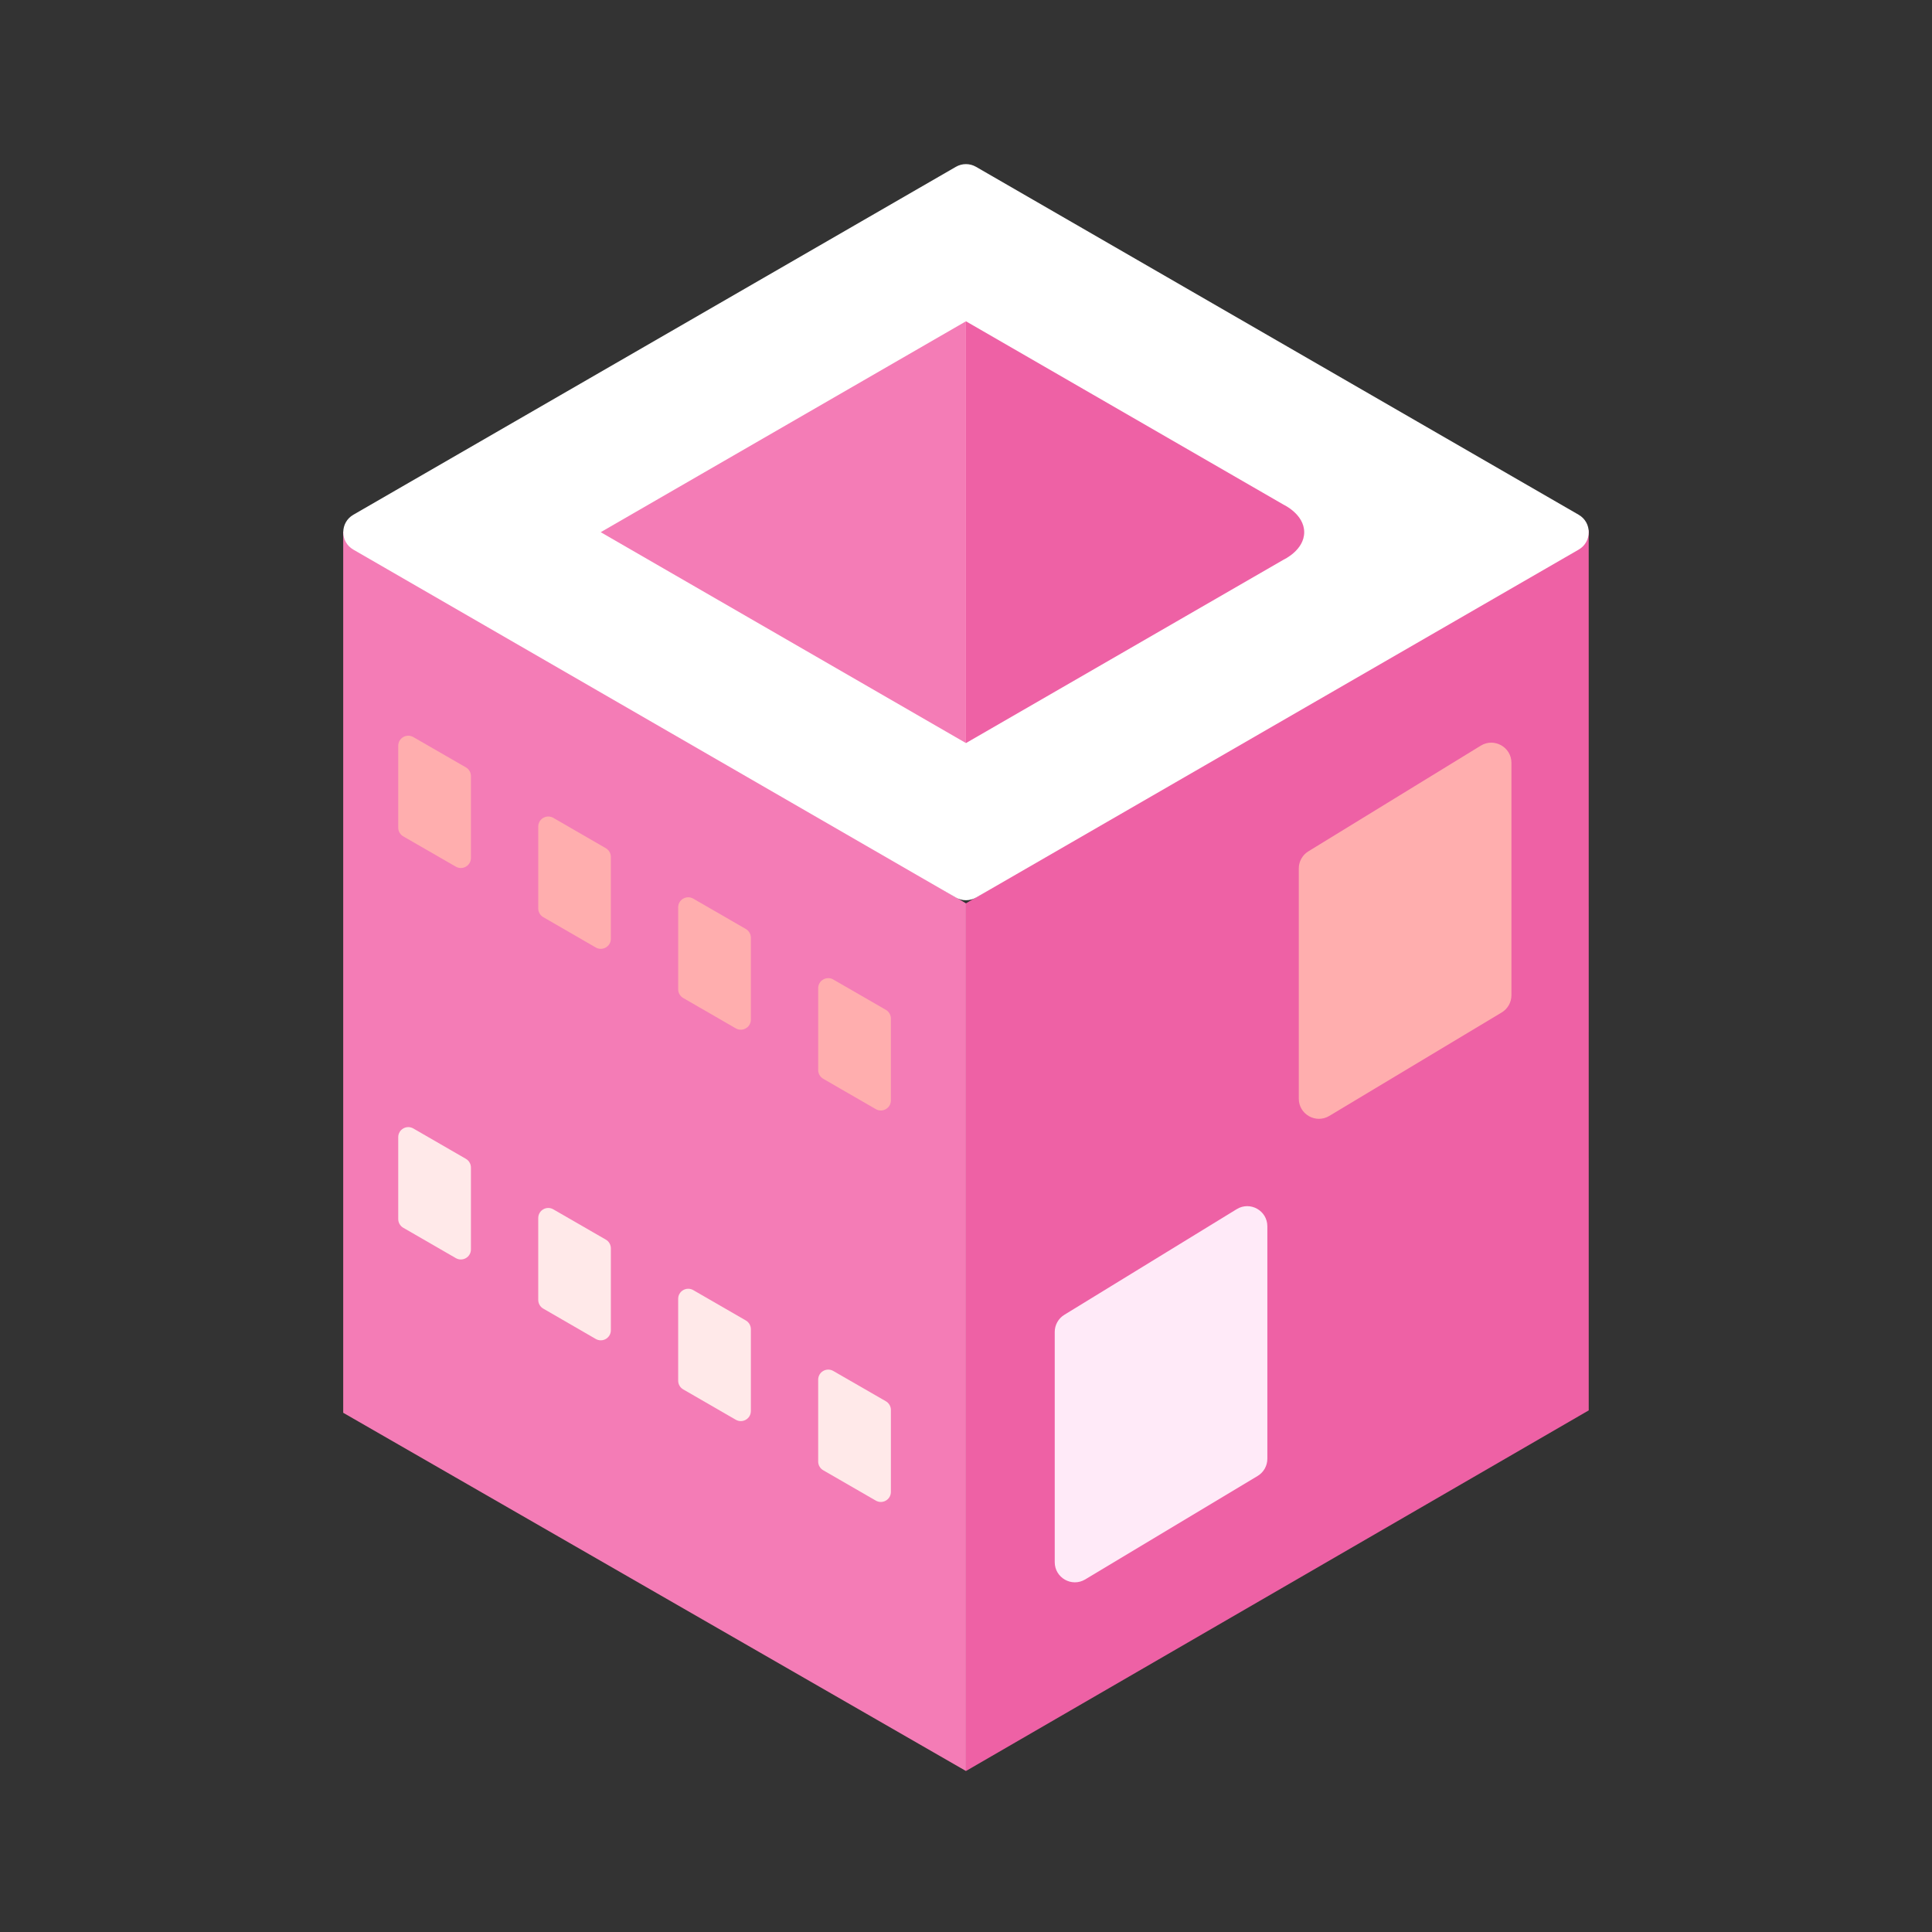
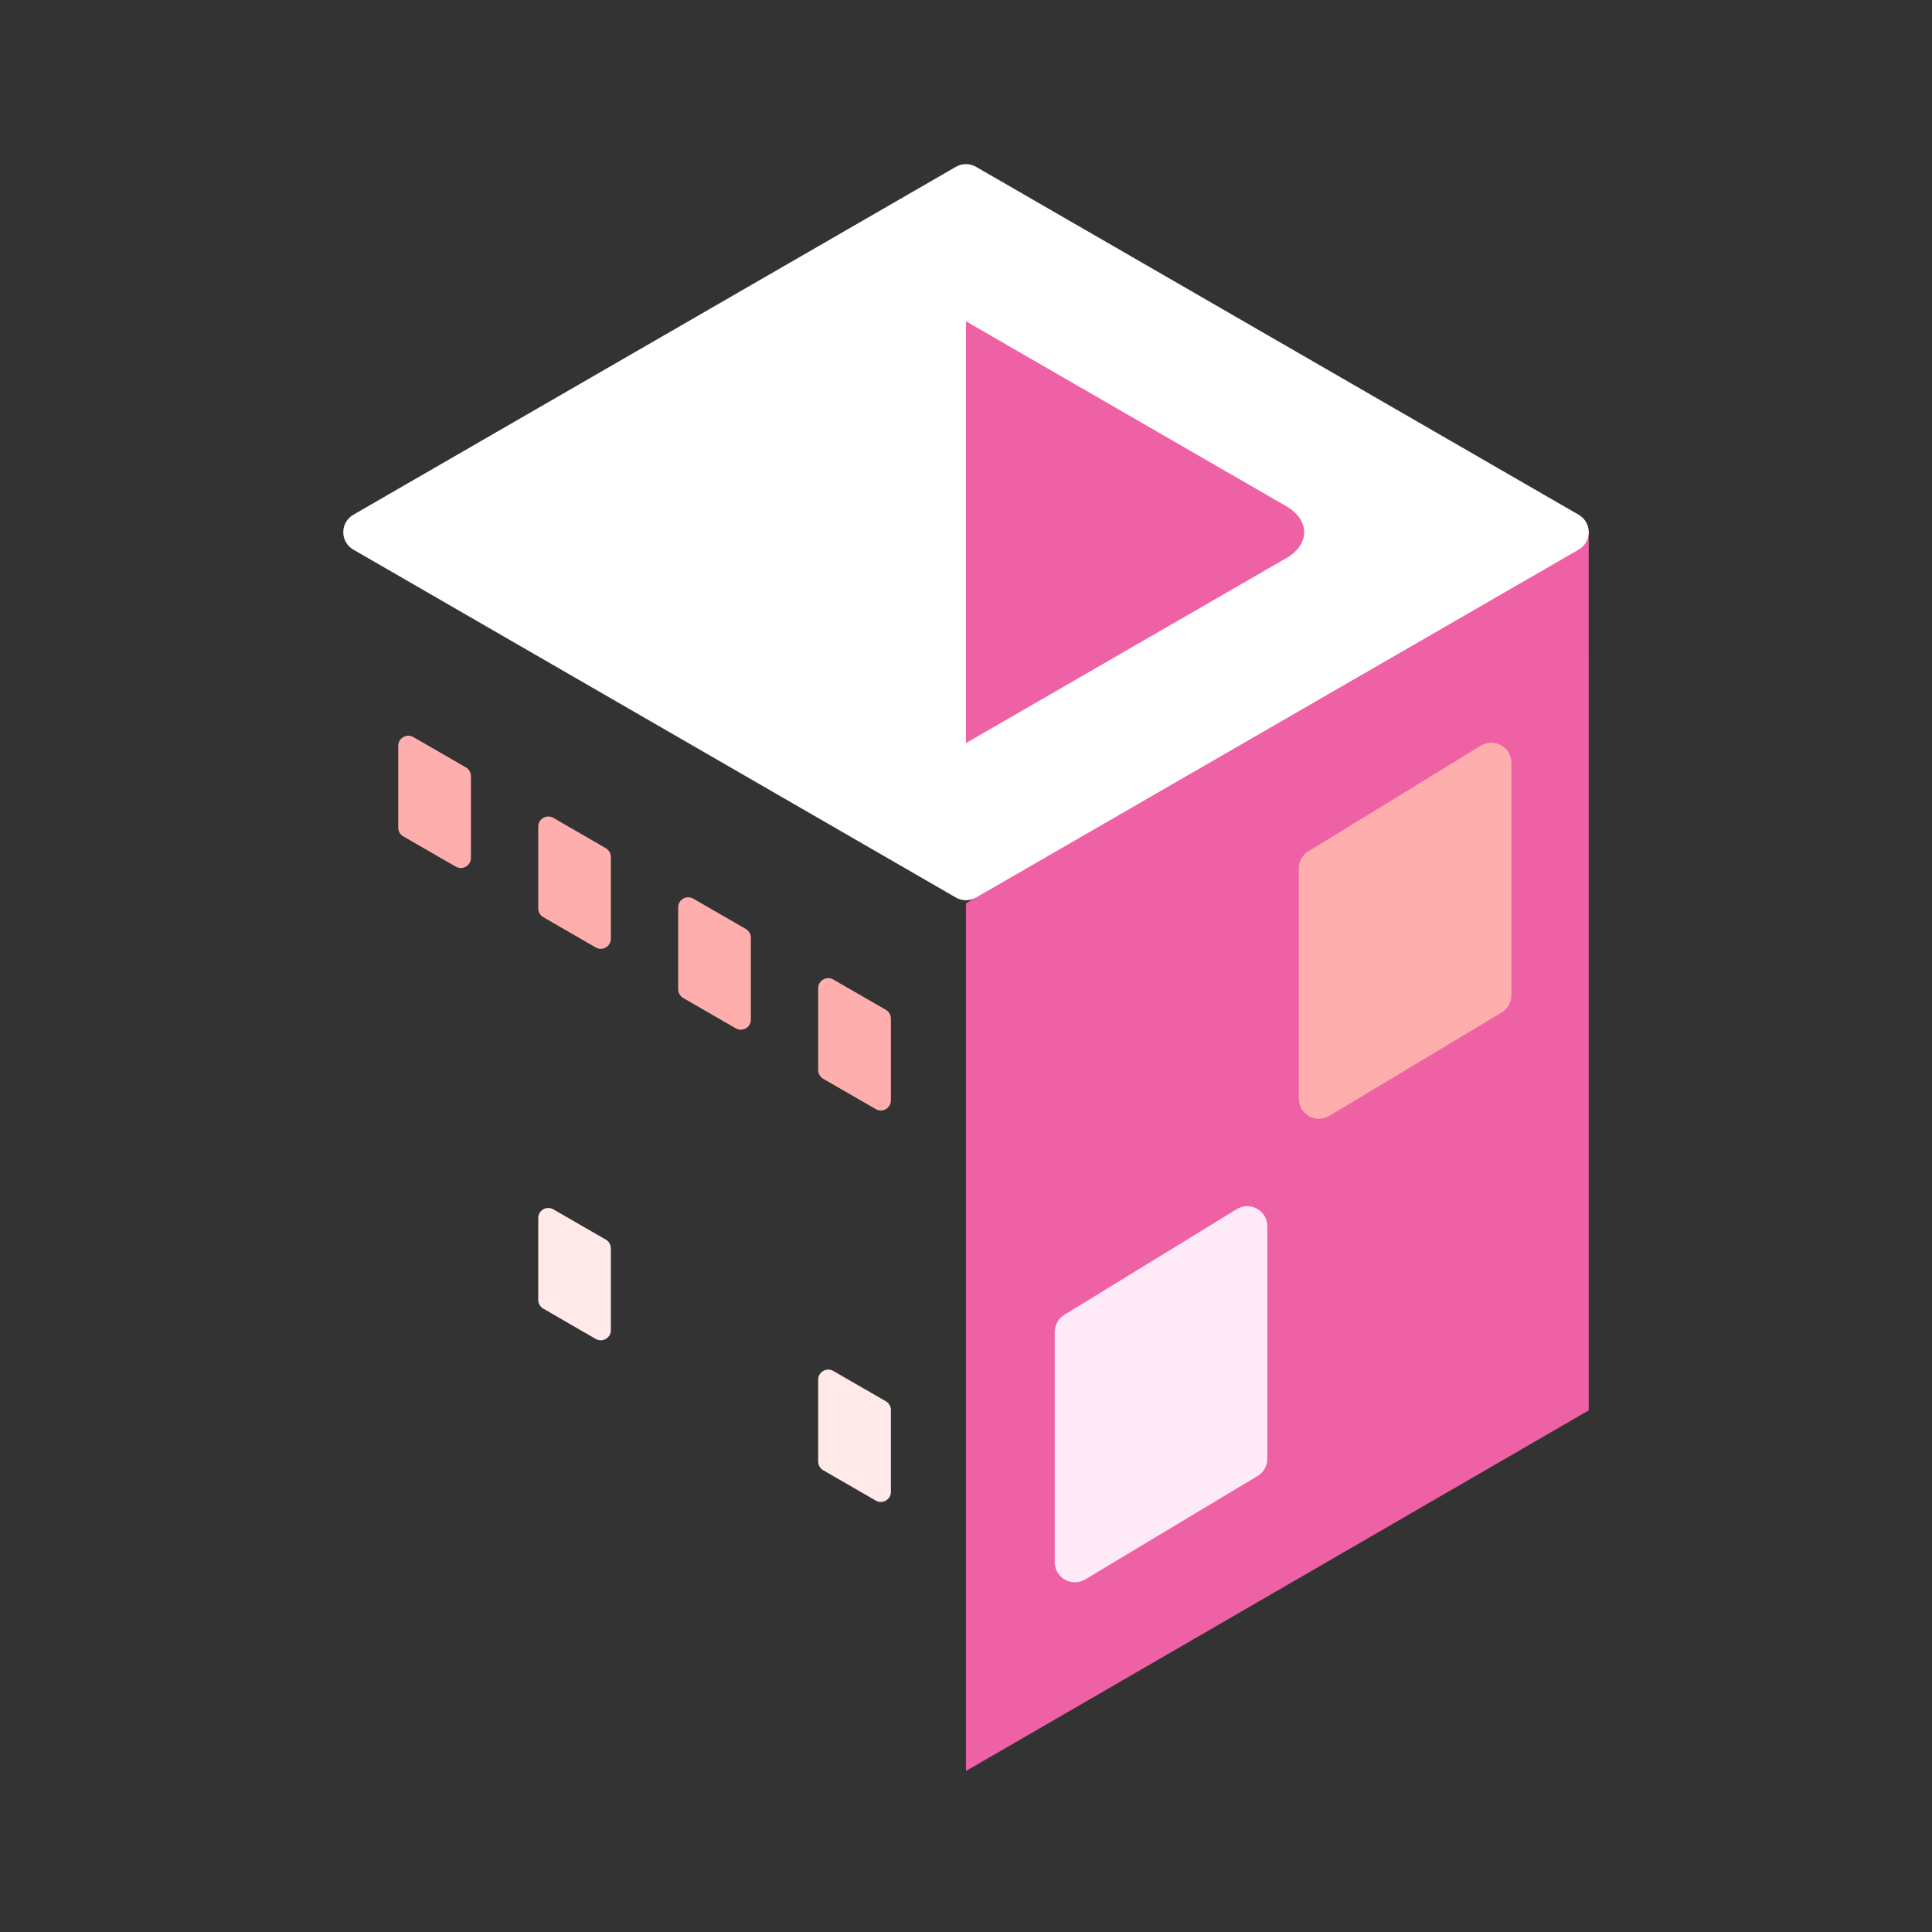
<svg xmlns="http://www.w3.org/2000/svg" width="96" height="96" viewBox="0 0 96 96" fill="none">
  <rect x="0" y="0" width="96" height="96" fill="#333333" stroke="none" />
  <path d="M47.998 88L78.943 70.081L78.942 26.331L47.998 44.887V88Z" fill="#EE61A5" />
  <path d="M75.102 37.904C75.102 37.123 74.245 36.643 73.579 37.051L65.013 42.302C64.717 42.483 64.536 42.806 64.536 43.154V54.592C64.536 55.37 65.384 55.85 66.051 55.45L74.616 50.311C74.917 50.13 75.102 49.804 75.102 49.453V37.904Z" fill="#FFAEAE" />
  <path d="M62.974 60.935C62.974 60.153 62.118 59.674 61.452 60.082L52.886 65.332C52.59 65.514 52.409 65.837 52.409 66.185V77.623C52.409 78.4 53.257 78.881 53.923 78.481L62.489 73.341C62.79 73.161 62.974 72.835 62.974 72.484V60.935Z" fill="#FFEAF8" />
-   <path d="M47.998 88L17.054 70.2V26.405L47.998 44.887V88Z" fill="#F47CB6" />
  <path d="M19.788 37.058C19.788 36.673 20.204 36.432 20.537 36.624L23.149 38.13C23.304 38.219 23.4 38.384 23.4 38.563V42.631C23.4 43.015 22.984 43.256 22.65 43.064L20.038 41.559C19.883 41.469 19.788 41.304 19.788 41.125V37.058Z" fill="#FFAEAE" />
  <path d="M26.745 41.072C26.745 40.688 27.161 40.447 27.495 40.64L30.103 42.147C30.258 42.237 30.353 42.402 30.353 42.58V46.647C30.353 47.032 29.936 47.273 29.603 47.08L26.994 45.572C26.84 45.483 26.745 45.318 26.745 45.139V41.072Z" fill="#FFAEAE" />
  <path d="M33.698 45.086C33.698 44.701 34.115 44.461 34.448 44.653L37.06 46.161C37.215 46.251 37.31 46.416 37.31 46.594V50.665C37.31 51.05 36.894 51.291 36.56 51.098L33.948 49.59C33.794 49.501 33.698 49.336 33.698 49.157V45.086Z" fill="#FFAEAE" />
  <path d="M40.655 49.104C40.655 48.719 41.072 48.478 41.405 48.671L44.018 50.179C44.172 50.268 44.268 50.433 44.268 50.612V54.679C44.268 55.064 43.851 55.304 43.518 55.112L40.905 53.604C40.751 53.514 40.655 53.349 40.655 53.171V49.104Z" fill="#FFAEAE" />
-   <path d="M19.788 56.506C19.788 56.121 20.204 55.881 20.538 56.073L23.15 57.582C23.305 57.671 23.4 57.836 23.4 58.015V62.082C23.4 62.467 22.983 62.707 22.65 62.515L20.038 61.007C19.883 60.917 19.788 60.752 19.788 60.574V56.506Z" fill="#FFE9E9" />
  <path d="M26.745 60.524C26.745 60.139 27.161 59.898 27.494 60.091L30.103 61.596C30.258 61.685 30.353 61.85 30.353 62.029V66.099C30.353 66.484 29.936 66.725 29.603 66.532L26.994 65.024C26.84 64.935 26.745 64.77 26.745 64.591V60.524Z" fill="#FFE9E9" />
-   <path d="M33.698 64.538C33.698 64.153 34.115 63.912 34.448 64.105L37.06 65.613C37.215 65.702 37.31 65.868 37.31 66.046V70.113C37.31 70.498 36.894 70.739 36.56 70.546L33.948 69.038C33.794 68.949 33.698 68.784 33.698 68.605V64.538Z" fill="#FFE9E9" />
  <path d="M40.655 68.555C40.655 68.17 41.072 67.93 41.405 68.122L44.017 69.627C44.172 69.716 44.268 69.882 44.268 70.06V74.131C44.268 74.516 43.851 74.757 43.518 74.564L40.905 73.056C40.751 72.967 40.655 72.802 40.655 72.623V68.555Z" fill="#FFE9E9" />
  <path d="M17.557 27.31C16.89 26.925 16.89 25.963 17.557 25.578L47.498 8.289C47.807 8.11 48.189 8.11 48.498 8.289L78.443 25.578C79.11 25.963 79.11 26.925 78.443 27.31L48.498 44.599C48.189 44.777 47.807 44.777 47.498 44.599L17.557 27.31Z" fill="white" />
  <path d="M47.998 15.965L63.784 25.079C63.784 25.079 64.805 25.552 64.805 26.446C64.805 27.339 63.784 27.808 63.784 27.808L47.998 36.923V15.965Z" fill="#EE61A5" />
-   <path d="M47.998 15.965V36.923L29.849 26.444L47.998 15.965Z" fill="#F47CB6" />
</svg>